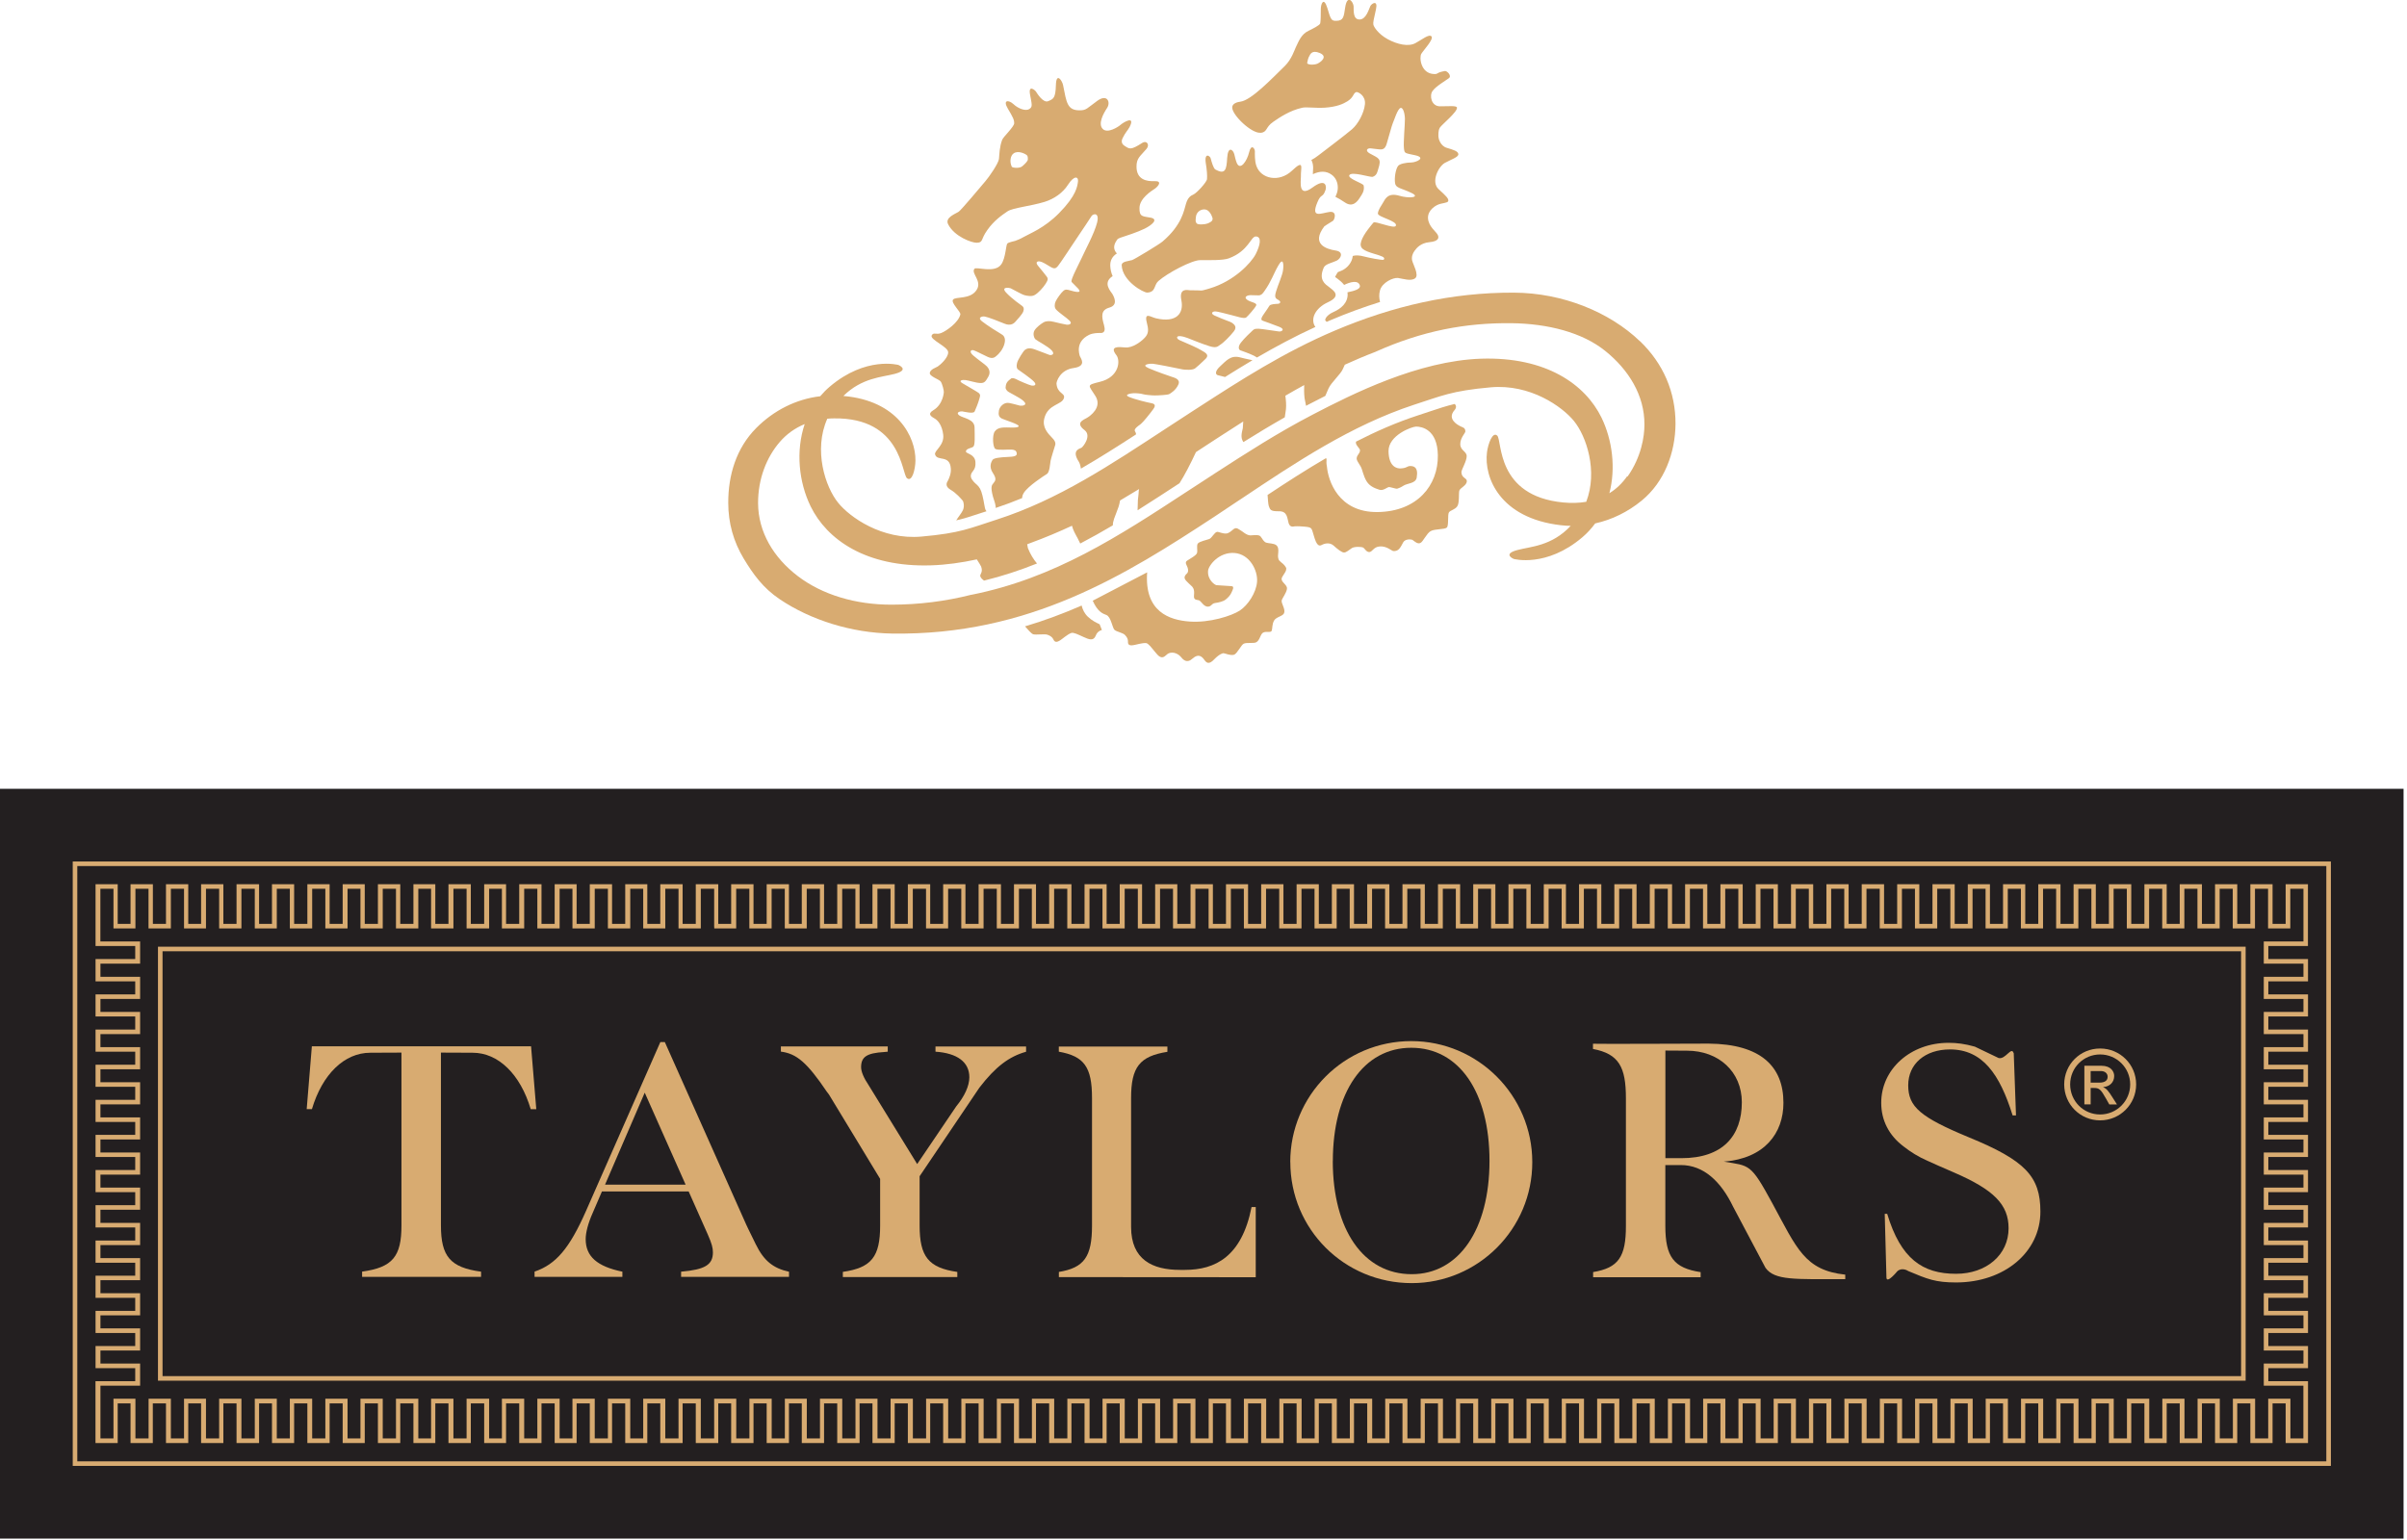
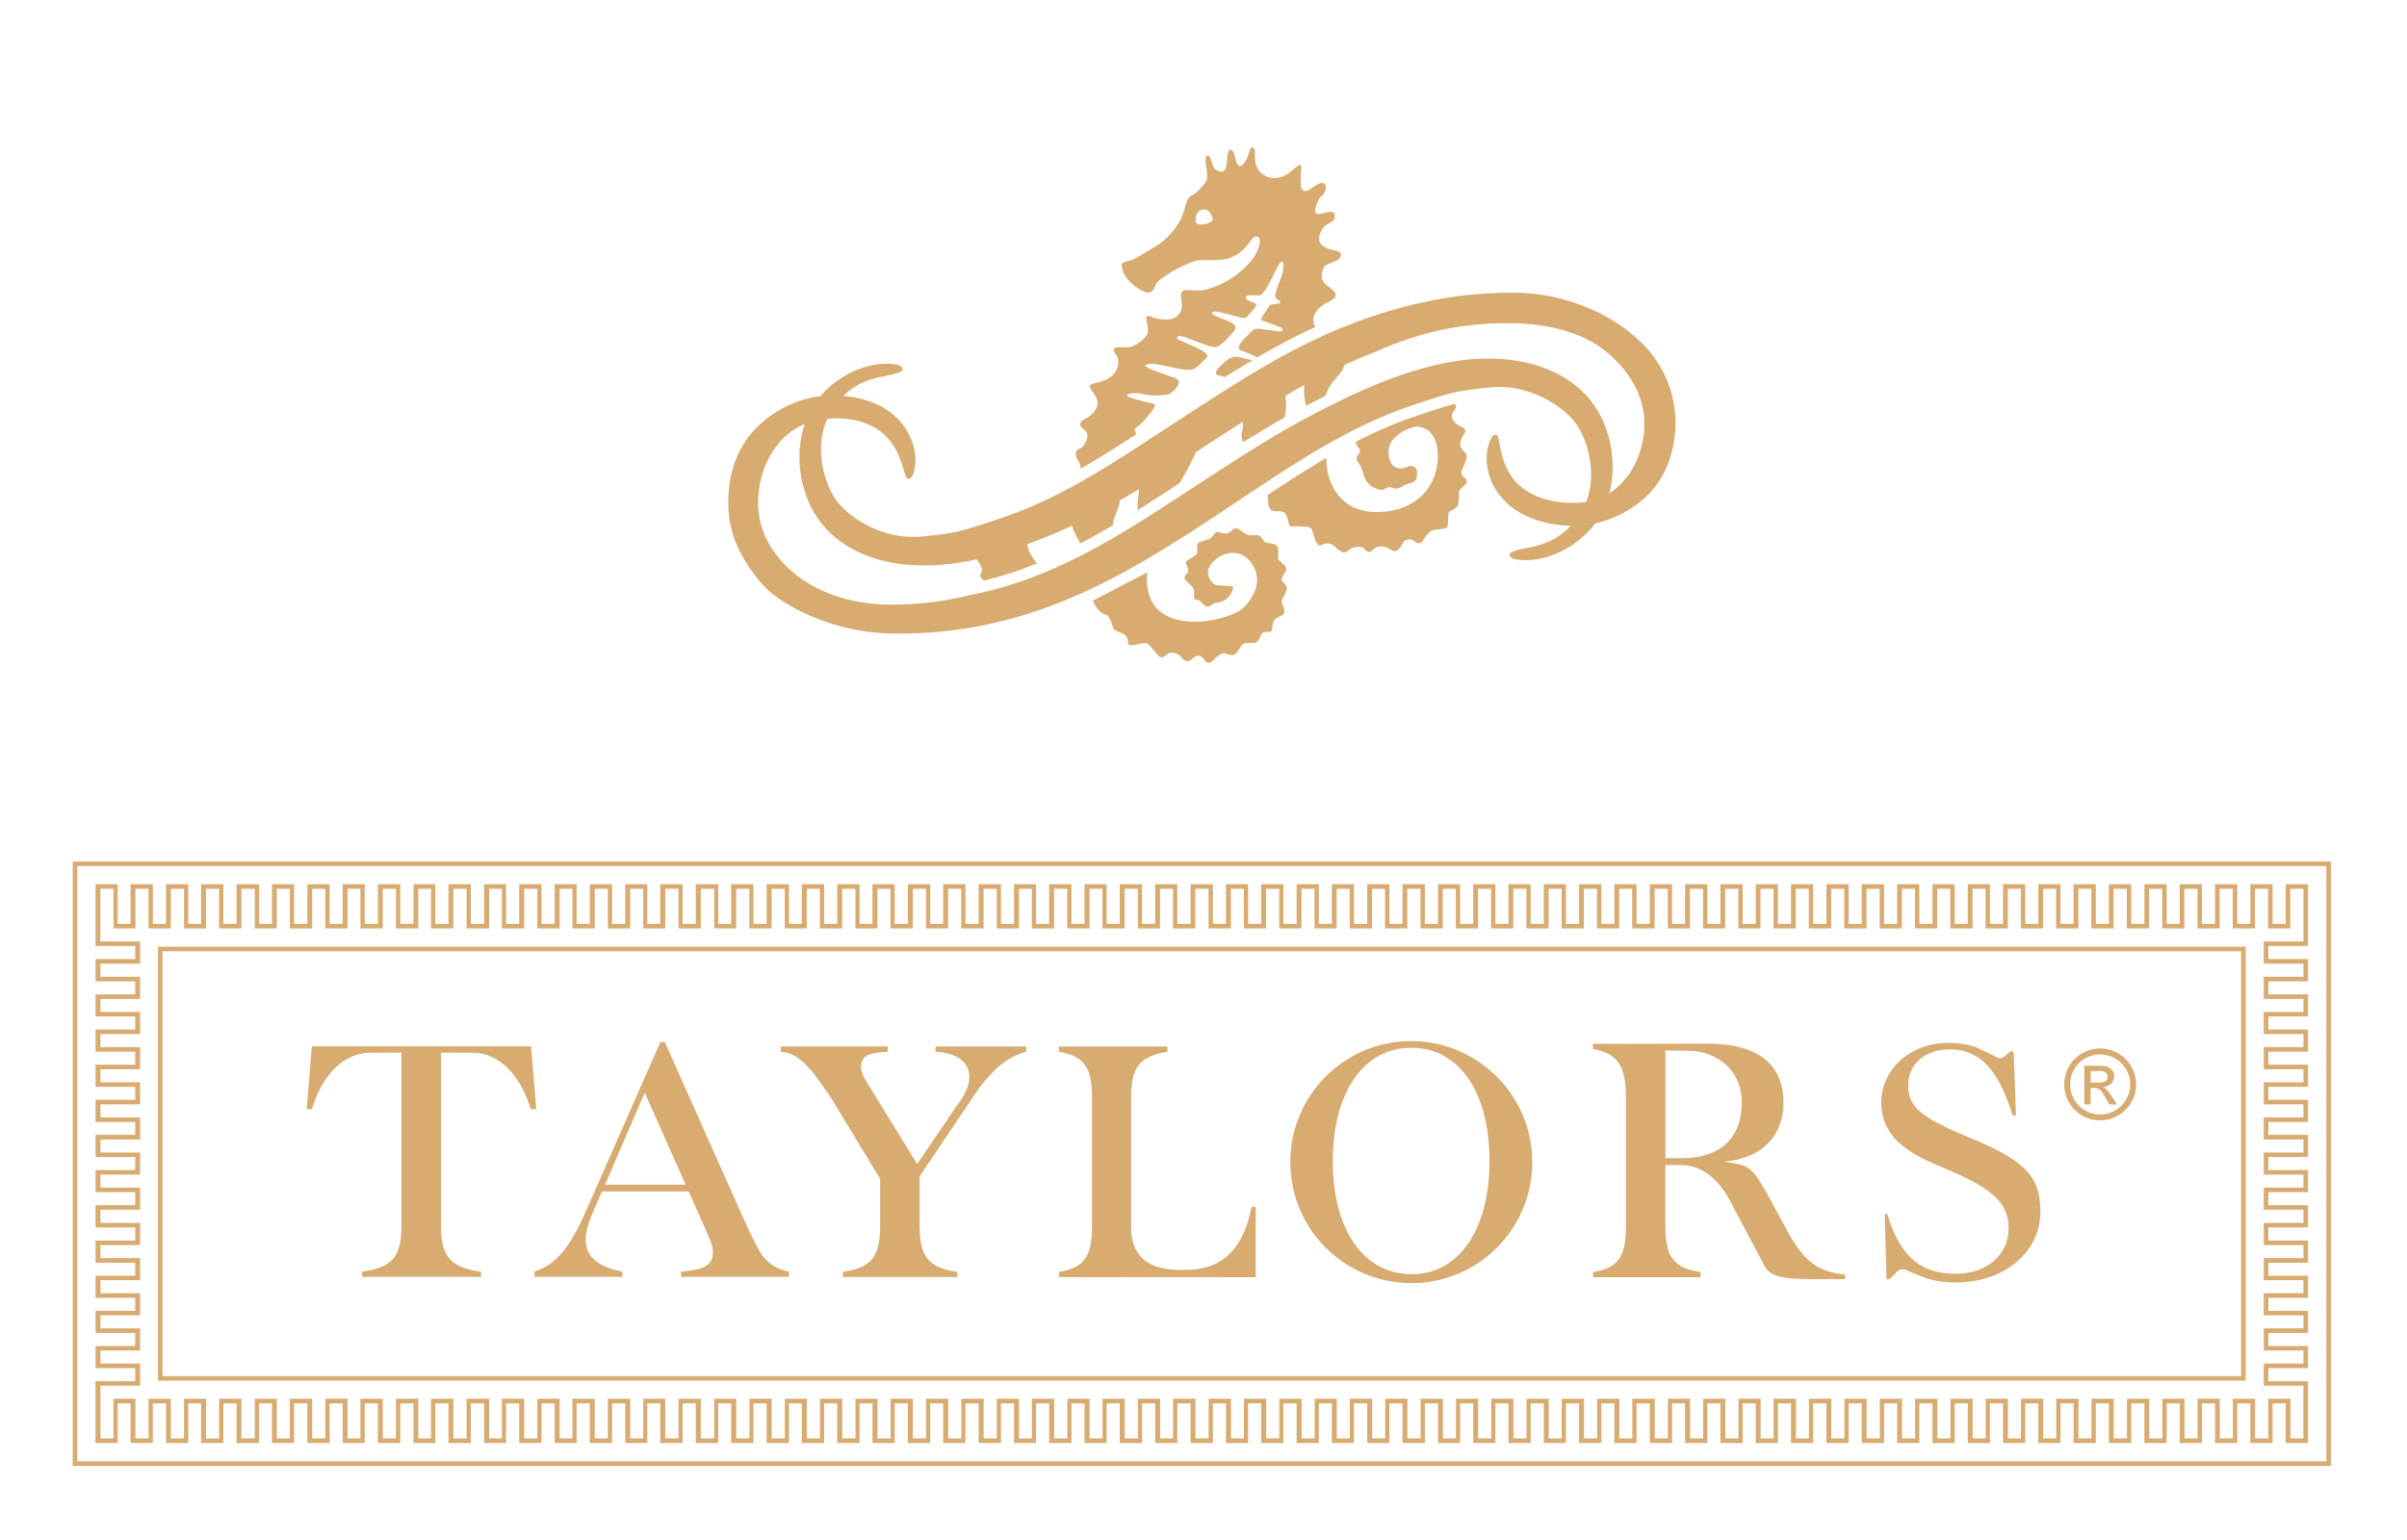
<svg xmlns="http://www.w3.org/2000/svg" width="364" height="233" viewBox="0 0 364 233" fill="none">
  <g clip-path="url(#clip0_94_1133)">
    <path d="M221.01 71.4C221.01 71.03 221.82 69.73 221.8 69C221.8 68.27 220.84 68.16 220.83 67.19C220.82 66.23 221.6 65.52 221.6 65.26C221.6 65 221.5 64.75 221.24 64.66C220.99 64.55 219.56 63.99 219.54 62.98C219.54 62.68 219.69 62.35 219.93 62.08C220.29 61.68 220.24 61.34 219.98 61.11C218.68 61.42 217.57 61.79 216.2 62.25C216.2 62.25 214.38 62.85 214.39 62.85C211.18 63.9 208.08 65.26 205.06 66.81C205.05 66.9 205.04 66.99 205.06 67.08C205.1 67.35 205.61 67.88 205.64 67.99C205.83 68.58 204.93 68.92 205.22 69.62C205.32 69.88 205.53 70.14 205.78 70.59C206.04 71.04 206.16 72 206.68 72.83C207.2 73.66 208.11 73.92 208.62 74.09C209.13 74.26 209.75 73.76 209.96 73.69C210.18 73.61 211.1 73.99 211.31 73.92C211.54 73.85 211.82 73.74 212.26 73.46C212.83 73.09 214.07 73.16 214.24 72.26C214.54 70.53 213.66 70.5 213.23 70.5C212.8 70.5 212.71 70.84 211.76 70.86C211.31 70.87 210.02 70.68 209.98 68.26C209.95 65.84 213.5 64.54 214.15 64.53C214.97 64.53 217.38 64.92 217.44 68.86C217.51 73.4 214.34 77.38 208.33 77.46C202.34 77.53 200.85 72.63 200.67 70.61C200.64 70.39 200.57 70.11 200.6 69.8C200.63 69.57 200.6 69.42 200.55 69.29C197.53 71.05 194.59 72.95 191.69 74.87C191.73 75.48 191.79 76.3 191.87 76.53C192.08 77.1 192.1 77.36 193.41 77.34C194.72 77.32 194.65 78.41 194.87 79.13C195.1 79.86 195.65 79.63 195.79 79.62C195.92 79.62 196.1 79.57 197.33 79.67C198.57 79.79 198.29 79.9 198.81 81.45C199.31 83 199.78 82.45 200.08 82.34C200.36 82.23 201.08 82.02 201.66 82.52C202.23 83.04 202.9 83.58 203.25 83.58C203.61 83.58 204.01 83.18 204.44 82.91C204.87 82.65 205.92 82.71 206.13 82.83C206.36 82.92 206.6 83.52 207.07 83.51C207.54 83.51 207.7 82.72 208.67 82.66C209.66 82.59 210.4 83.27 210.61 83.33C210.97 83.44 211.4 83.28 211.61 83.01C211.91 82.63 211.93 82.53 212.2 82.04C212.47 81.56 213.23 81.53 213.6 81.67C213.95 81.92 214.37 82.33 214.79 82.14C215.22 81.95 215.74 80.67 216.36 80.34C216.98 79.99 218.48 80.11 218.79 79.81C219.12 79.53 218.88 77.84 219.12 77.5C219.36 77.17 219.99 77.12 220.37 76.6C220.74 76.08 220.56 74.63 220.69 74.21C220.83 73.79 221.74 73.48 221.82 72.85C221.9 72.27 221.02 72.39 221 71.4H221.01Z" fill="#D8AB71" />
-     <path d="M190.66 20.1C191.7 19.96 191.34 19.26 192.53 18.44C193.46 17.8 195.03 16.71 196.96 16.29C197.57 16.16 198.88 16.37 200.34 16.29C202.2 16.16 203.13 15.71 203.77 15.32C204.79 14.67 204.57 14.12 205.12 13.92C205.43 13.91 206.56 14.48 206.41 15.8C206.27 17.12 205.37 18.78 204.44 19.57C203.52 20.36 200.2 22.88 199.4 23.49C198.99 23.81 198.66 24.02 198.31 24.2C198.52 24.59 198.58 25.02 198.58 25.4C198.58 25.61 198.57 25.81 198.55 25.98C198.55 25.98 198.55 26.17 198.54 26.35C199.61 25.84 200.56 25.85 201.34 26.4C202.02 26.87 202.31 27.63 202.31 28.36C202.31 28.7 202.25 29.02 202.14 29.31C202.08 29.48 202.02 29.63 201.95 29.77C202.38 29.99 202.87 30.27 203.38 30.62C204.56 31.43 205.28 30.51 205.7 29.81C205.89 29.51 206.4 28.91 206.22 28.06C206.14 27.71 203.74 27.03 204.06 26.49C204.42 25.89 207.26 26.86 207.58 26.75C208.24 26.54 208.31 25.93 208.42 25.58C208.97 23.92 208.5 23.97 207.14 23.21C206.44 22.82 206.7 22.4 207.26 22.44C207.82 22.48 208.69 22.66 208.99 22.59C209.42 22.5 209.59 22.13 209.71 21.72C210 20.78 210.48 18.95 210.62 18.65C210.78 18.35 211.37 16.33 211.85 16.32C212.33 16.32 212.51 17.75 212.45 18.23C212.48 18.6 212.21 21.6 212.31 22.41C212.42 23.21 212.32 23.13 214.03 23.49C215.73 23.87 214.16 24.57 213.42 24.58C212.65 24.58 211.65 24.78 211.42 25.11C211.17 25.44 210.89 26.38 210.94 27.45C210.98 28.53 211.74 28.35 213.48 29.2C214.88 29.88 213.04 30.04 211.65 29.62C209.88 29.09 209.49 30.08 209.12 30.71C208.87 31.13 208.42 31.74 208.37 32.29C208.32 32.84 211.46 33.43 211.08 34.17C210.82 34.66 207.96 33.38 207.7 33.67C207.45 33.98 206.22 35.36 205.86 36.47C205.49 37.59 206.22 37.91 207.86 38.41C208.92 38.73 209.55 38.91 209.26 39.28C209.14 39.43 206.88 38.96 206.32 38.81C205.53 38.59 204.96 38.6 204.57 38.72C204.48 39.69 203.76 40.52 202.97 40.9L202.31 41.17C202.15 41.42 202 41.67 201.9 41.9C201.95 41.94 202 41.97 202.04 42C202.04 42 202.19 42.11 202.21 42.12L202.31 42.2C202.55 42.38 202.94 42.68 203.27 43.1C204.12 42.68 205.41 42.29 205.65 43.2C205.78 43.73 204.83 44 203.77 44.22C203.79 44.33 203.8 44.44 203.8 44.56C203.8 44.65 203.8 44.74 203.78 44.84C203.6 46.31 202.1 47 201.61 47.22C200.86 47.56 200.46 48.04 200.41 48.35C200.41 48.37 200.41 48.39 200.41 48.41C200.41 48.46 200.43 48.49 200.48 48.54C200.52 48.58 200.57 48.63 200.63 48.69C200.8 48.61 200.98 48.54 201.15 48.46C203.69 47.38 206.2 46.46 208.7 45.68C208.56 45.15 208.51 44.53 208.7 43.88C209.05 42.74 210.64 41.97 211.41 42.05C212.18 42.16 213.35 42.58 214 42.1C214.65 41.63 213.67 39.95 213.55 39.4C213.44 38.86 213.62 38.34 213.92 37.94C214.2 37.54 214.84 36.76 216.13 36.64C217.7 36.5 217.64 35.87 217.37 35.44C217.12 35 216.03 34.24 215.95 33.02C215.88 31.79 217.13 30.98 217.89 30.82C218.65 30.65 219.06 30.62 219.02 30.3C219 29.99 218.74 29.69 217.55 28.61C216.37 27.52 217.51 25.2 218.5 24.64C219.51 24.09 220.55 23.78 220.54 23.33C220.52 22.86 219.77 22.66 218.78 22.36C217.79 22.06 217.53 20.92 217.53 20.69C217.53 20.44 217.46 19.77 217.75 19.3C218.05 18.83 220.45 16.9 220.33 16.27C220.26 15.94 219.03 16.09 217.74 16.08C216.45 16.06 216.13 14.46 216.64 13.76C217.15 13.04 218.59 12.22 219.09 11.84C219.61 11.48 218.82 10.69 218.51 10.74C217.07 11 217.6 11.22 216.88 11.2C214.83 11.14 214.61 8.66 214.94 8.14C215.25 7.61 216.84 5.95 216.48 5.51C216.12 5.08 214.99 6.03 214.04 6.53C212.97 7.1 211.3 6.71 209.86 5.93C208.4 5.14 207.7 3.99 207.68 3.68C207.64 3.36 207.74 2.93 208.08 1.42C208.41 -0.07 207.46 0.51 207.24 0.9C207.03 1.3 206.63 2.94 205.6 2.95C204.57 2.96 204.73 1.53 204.7 0.96C204.65 0.25 203.74 -0.91 203.43 1.1C203.21 2.55 203.19 3.12 202.1 3.15C201.3 3.18 201.24 2.91 200.72 1.19C200.17 -0.57 199.73 0.63 199.74 1.4C199.75 2.16 199.72 3.25 199.65 3.54C199.57 3.84 198.37 4.42 197.9 4.65C196.75 5.19 196.39 6.28 195.94 7.19C195.79 7.5 195.32 8.97 194.32 9.96C192.35 11.88 189.23 15.17 187.58 15.38C187.16 15.43 186.34 15.62 186.34 16.26C186.34 17.43 189.31 20.25 190.64 20.08L190.66 20.1ZM197.99 8.51C198.13 8.26 198.35 7.5 199.59 8.02C200.83 8.55 199.79 9.35 199.26 9.62C198.68 9.88 197.64 9.8 197.68 9.51C197.73 9.18 197.84 8.76 197.98 8.52L197.99 8.51Z" fill="#D8AB71" />
-     <path d="M166.51 94.99C166.51 94.99 166.37 94.63 166.29 94.43C166.24 94.41 166.18 94.38 166.18 94.38C165.77 94.18 165.14 93.89 164.52 93.3C163.98 92.79 163.71 92.18 163.57 91.6C160.85 92.79 158.01 93.86 155.01 94.75C155.46 95.26 155.96 95.85 156.25 95.95C156.69 96.07 157.94 95.86 158.41 96.02C159.44 96.38 159.2 96.93 159.61 97.07C160.01 97.23 160.76 96.52 161.08 96.3C161.4 96.07 161.68 95.87 162.01 95.75C162.35 95.63 163.07 96 163.86 96.36C164.66 96.71 165.36 97.06 165.74 96.08C165.91 95.64 166.25 95.4 166.63 95.3C166.59 95.2 166.56 95.1 166.51 94.99Z" fill="#D8AB71" />
-     <path d="M142.27 57.73C142.5 58.07 142.76 59.1 142.73 59.33C142.73 59.33 142.64 61.16 141.14 62.06C140.17 62.64 140.86 63.03 141.34 63.31C141.82 63.58 142.47 64.3 142.64 65.78C142.82 67.4 141.24 68.17 141.41 68.75C141.72 69.85 143.64 68.71 143.79 70.88C143.85 71.69 143.51 72.39 143.34 72.73C143.23 72.91 142.81 73.52 143.71 74.06C144.63 74.59 145.33 75.44 145.6 75.75C145.69 75.85 145.89 76.57 145.62 77.17C145.42 77.61 144.93 78.18 144.6 78.72C145.91 78.42 146.98 78.06 148.31 77.62L149.18 77.34C149.08 77.22 148.99 77.06 148.95 76.86C148.85 76.41 148.82 76.11 148.74 75.72C148.51 74.55 148.32 74 147.99 73.6C147.67 73.21 147.36 73.09 147 72.55C146.64 72.03 146.86 71.59 147.16 71.23C147.46 70.87 147.55 70.46 147.51 69.89C147.43 68.69 146.11 68.63 146.08 68.33C146.02 67.85 146.92 67.8 147.19 67.57C147.47 67.34 147.4 65.97 147.38 64.67C147.37 63.37 145.64 63.27 145.05 62.83C144.46 62.36 145.26 62.2 145.5 62.23C145.92 62.3 147.17 62.62 147.38 62.26C147.49 62.07 147.97 60.85 148.08 60.41C148.19 59.97 148.35 59.76 148 59.44C147.82 59.29 146.31 58.42 145.56 57.98C144.88 57.59 145.48 57.43 145.99 57.49C146.51 57.55 147.62 57.93 148.25 57.94C148.88 57.96 149.04 57.71 149.45 57C149.86 56.29 149.53 55.75 149.27 55.45C148.97 55.12 147.92 54.43 147.15 53.75C146.48 53.16 146.87 52.86 147.25 52.99C147.64 53.12 148.48 53.58 149.35 53.98C150.21 54.39 150.53 53.95 150.74 53.79C150.94 53.64 151.75 52.85 151.94 51.83C152.1 51 151.69 50.69 151.42 50.54C150.9 50.24 149.3 49.24 148.47 48.58C147.79 48.04 148.5 47.8 148.95 47.89C149.38 47.96 151.12 48.62 151.93 48.97C152.76 49.31 153.28 48.99 153.55 48.67C153.82 48.36 154.62 47.53 154.76 47.08C154.9 46.64 154.78 46.45 154.59 46.29C154.39 46.14 153 45.18 152.15 44.26C151.3 43.34 152.63 43.52 152.84 43.61C153.05 43.69 154.45 44.52 154.93 44.65C155.39 44.77 156.05 44.9 156.52 44.6C157.01 44.31 157.77 43.5 158.13 42.92C158.49 42.34 158.54 42.16 158.26 41.8C157.98 41.43 157.53 40.87 157.02 40.26C156.49 39.65 156.89 39.48 157.26 39.55C157.64 39.61 158.26 40 158.9 40.39C159.54 40.78 159.74 40.51 159.99 40.24C160.25 39.97 162.23 36.92 163.11 35.63C163.89 34.47 164.56 33.48 165.07 32.68C165.31 32.31 166.32 32.08 165.9 33.71C165.48 35.33 164.15 37.75 163.54 39.1C163.26 39.71 162.35 41.47 162.15 42.07C161.94 42.67 162.06 42.63 162.13 42.73C162.21 42.84 162.55 43.12 163 43.61C163.83 44.5 162.4 44.09 161.88 43.94C161.38 43.79 161.11 43.73 160.8 44.01C160.48 44.28 159.88 45.1 159.65 45.57C159.43 46.04 159.46 46.54 159.69 46.8C160.15 47.32 161.24 48.01 161.73 48.49C162.26 49 161.64 49.17 161.28 49.11C160.91 49.05 159.93 48.83 159.35 48.68C158.76 48.53 158.21 48.54 157.82 48.76C157.42 48.99 156.77 49.47 156.45 49.97C156.14 50.49 156.38 51.15 156.6 51.34C156.8 51.54 158.48 52.38 159.06 53.02C159.62 53.65 158.93 53.77 158.7 53.69C158.45 53.61 157.22 53.11 156.42 52.83C155.63 52.56 155.24 52.74 154.98 52.94C154.73 53.15 153.9 54.46 153.81 54.9C153.7 55.34 153.72 55.72 153.95 55.89C154.18 56.06 155.9 57.23 156.36 57.73C156.9 58.3 156.3 58.39 155.98 58.32C155.65 58.26 153.97 57.54 153.69 57.37C153.41 57.23 153.04 57.12 152.88 57.28C152.72 57.44 152.26 57.66 152.12 58.24C151.99 58.82 152.15 58.92 152.33 59.14C152.5 59.36 154.1 60.05 154.76 60.64C155.53 61.33 154.54 61.42 154.23 61.36C153.93 61.3 153.39 61.11 152.6 60.96C151.8 60.81 151.14 61.55 151.06 62.13C150.97 62.7 151.02 63.1 151.55 63.34C152.09 63.58 154.1 64.18 154.05 64.47C154.01 64.76 152.79 64.66 152.2 64.66C151.6 64.66 150.85 64.68 150.44 65.26C150.02 65.84 150.14 67.67 150.52 67.91C150.9 68.15 152.61 67.97 153 68.01C153.4 68.05 153.7 68.13 153.76 68.58C153.81 69.02 153.3 69.09 152.3 69.13C151.3 69.17 150.27 69.28 150.09 69.58C149.91 69.87 149.52 70.6 150.14 71.53C150.75 72.45 150.53 72.72 150.25 73.07C150.04 73.35 149.81 73.47 150.04 74.63C150.18 75.37 150.5 75.98 150.57 76.6C150.57 76.69 150.57 76.77 150.57 76.84C151.93 76.39 153.26 75.89 154.57 75.35C154.58 75.08 154.66 74.82 154.83 74.55C155.48 73.52 157.88 71.97 158.32 71.7C158.74 71.44 158.8 70.11 158.87 69.73C158.94 69.35 159.4 67.87 159.5 67.56C159.61 67.25 159.77 66.88 159.1 66.22C158.44 65.54 157.6 64.64 157.92 63.32C158.47 61.04 160.69 61.3 160.91 60.14C161.04 59.44 159.89 59.53 159.77 58.04C159.75 57.73 160.29 55.95 162.37 55.67C164.46 55.37 163.37 54.12 163.3 53.87C163.23 53.61 162.55 51.73 164.68 50.66C165.29 50.36 166.04 50.38 166.23 50.37C166.44 50.36 167.34 50.56 166.96 49.2C166.57 47.85 166.45 46.9 167.77 46.53C169.09 46.15 168.52 44.99 168.22 44.47C167.98 44.07 166.72 42.81 168.2 41.81C168.22 41.8 168.24 41.79 168.26 41.78C168.04 41.27 167.92 40.74 167.9 40.21C167.9 40.17 167.9 40.14 167.9 40.1C167.9 39.52 168.11 38.84 168.9 38.34C168.45 37.86 168.28 37.23 168.85 36.4C168.93 36.28 168.94 36.13 169.43 35.96C170.22 35.7 172.04 35.12 173.1 34.59C174.15 34.07 175.25 33.18 174.03 32.93C172.85 32.7 172.27 32.86 172.32 31.43C172.36 30 174.11 28.89 174.65 28.54C175.17 28.17 175.82 27.35 174.58 27.4C173.37 27.46 171.88 27.15 171.87 25.23C171.85 23.9 172.46 23.62 173.39 22.51C173.89 21.92 173.45 21.16 172.7 21.64C171.01 22.72 170.82 22.56 170.08 22.07C169.98 22 169.39 21.67 169.76 20.91C170.2 20.01 170.55 19.72 170.82 19.22C171.77 17.34 169.78 18.58 169.46 18.88C169.14 19.18 167.47 20.26 166.75 19.49C166.02 18.72 166.86 17.17 167.42 16.33C167.98 15.49 167.47 14.14 165.93 15.26C164.38 16.38 164.31 16.68 163.31 16.69C161.38 16.71 161.29 15.53 160.76 12.86C160.62 12.19 159.74 10.87 159.68 12.86C159.62 14.86 159.31 14.96 158.52 15.3C157.74 15.64 156.8 14.06 156.66 13.85C156.53 13.64 155.48 12.75 155.77 14.31C156.06 15.87 156.18 16.16 155.65 16.5C155.12 16.83 154.03 16.47 153.27 15.76C152.52 15.07 151.61 15.09 152.41 16.43C153.21 17.77 153.37 18.12 153.37 18.64C153.38 19.16 151.73 20.69 151.56 21.14C151.14 22.23 151.14 23.33 151.07 24.04C150.99 24.72 149.6 26.74 149 27.43C148.41 28.13 145.42 31.7 145 32.01C144.56 32.33 142.86 32.88 143.38 33.92C144.34 35.82 146.99 36.73 147.68 36.72C148.74 36.7 148.25 36.28 149.3 34.81C150.34 33.33 151.56 32.52 152.36 31.97C153.17 31.43 155.83 31.19 157.96 30.54C159.42 30.09 160.73 29.17 161.52 27.93C162.49 26.43 163.11 26.76 163.02 27.44C162.93 28.13 162.82 29.55 160.15 32.25C157.9 34.53 155.74 35.31 154.77 35.87C154.32 36.14 153.73 36.37 153.51 36.44C153.29 36.52 152.6 36.62 152.34 36.83C152.11 37.06 152.09 39.05 151.41 40C150.41 41.4 147.63 40.28 147.35 40.67C146.82 41.4 148.62 42.53 147.65 43.92C146.68 45.33 144.53 44.83 144.13 45.32C143.74 45.8 145.34 47.18 145.23 47.57C144.95 48.78 143.14 50.05 142.35 50.37C141.57 50.69 141.19 50.2 140.9 50.73C140.56 51.39 143.44 52.45 143.39 53.32C143.36 54.2 142.1 55.26 141.81 55.44C141.51 55.63 140.72 55.85 140.61 56.39C140.51 56.94 142.06 57.38 142.27 57.73ZM155.44 24.15C155.43 24.3 155.13 24.7 154.64 25.11C154.25 25.52 153.14 25.4 153.01 25.23C152.95 25.11 152.92 24.98 152.88 24.87C152.74 24.41 152.78 23.55 153.29 23.2C153.99 22.71 155.09 23.28 155.31 23.5C155.43 23.61 155.45 23.93 155.43 24.15H155.44Z" fill="#D8AB71" />
    <path d="M194.53 86.04C194.48 85.73 194.12 85.34 193.79 85.1C193.5 84.81 193.35 84.82 193.28 84.31C193.19 83.72 193.68 82.59 192.65 82.3C192.13 82.15 191.56 82.19 191.31 82C190.82 81.62 190.78 81.11 190.39 81C189.98 80.88 189.32 81 189.07 80.99C188.44 80.95 187.92 80.38 187.57 80.2C187.21 80.01 186.95 79.67 186.44 80.13C186.27 80.28 185.84 80.66 185.49 80.7C184.92 80.77 184.32 80.43 184.06 80.46C183.65 80.51 183.3 81.35 182.89 81.53C182.48 81.69 181.33 81.91 181.12 82.25C180.93 82.58 181.12 83.24 181.03 83.62C180.96 84.01 179.91 84.54 179.51 84.82C179.11 85.09 179.49 85.52 179.6 85.87C179.71 86.21 179.72 86.56 179.49 86.76C179.25 86.96 179.04 87.27 179.19 87.58C179.32 87.9 180.07 88.5 180.29 88.74C180.82 89.34 180.44 90.15 180.6 90.49C180.77 90.84 181.18 90.69 181.44 90.88C181.7 91.07 182.09 91.78 182.66 91.77C183.23 91.75 183.19 91.3 183.76 91.22C184.32 91.14 185 90.99 185.37 90.68C185.75 90.37 186.05 90.04 186.21 89.68C186.38 89.31 186.72 88.72 186.26 88.67C185.8 88.63 184.21 88.53 183.97 88.52C183.72 88.5 182.58 87.72 182.69 86.35C182.76 85.52 184.35 83.48 186.68 83.65C189.01 83.83 190.22 86.31 190.1 87.99C189.98 89.66 188.71 91.56 187.49 92.36C186.27 93.16 182.9 94.25 179.88 94.02C176.88 93.8 173.04 92.57 173.48 86.58L165.25 90.87C165.98 92.54 166.77 92.83 167.31 93.03C168.01 93.29 168.21 94.97 168.54 95.28C168.87 95.58 169.79 95.71 170.12 96.05C170.85 96.8 170.41 97.19 170.69 97.49C170.96 97.8 171.91 97.47 172.28 97.4C172.64 97.33 172.98 97.26 173.31 97.28C173.65 97.31 174.11 97.94 174.64 98.58C175.18 99.23 175.63 99.83 176.37 99.09C177.1 98.37 178.13 98.85 178.53 99.32C178.92 99.8 179.47 100.42 180.36 99.61C181.27 98.79 181.81 99.37 182.12 99.81C182.43 100.24 182.8 100.62 183.62 99.74C184.45 98.89 184.91 98.82 185.02 98.81C185.13 98.79 186.15 99.23 186.65 99.03C187.13 98.82 187.7 97.54 188.09 97.37C188.59 97.15 189.57 97.37 189.97 97.16C190.46 96.9 190.56 96.19 190.85 95.84C191.3 95.32 192.17 95.84 192.32 95.39C192.44 95.07 192.35 94.46 192.67 93.88C192.99 93.3 194.01 93.23 194.19 92.74C194.43 92.09 193.68 91.26 193.84 90.76C193.94 90.47 194.5 89.74 194.62 89.11C194.72 88.5 193.88 88.18 193.81 87.63C193.76 87.21 194.57 86.54 194.51 86.02L194.53 86.04Z" fill="#D8AB71" />
    <path d="M187.52 54.06C187.89 54.16 188.76 54.36 189.41 54.49C188 55.33 186.62 56.17 185.26 57.03C184.77 56.89 184.29 56.8 184.14 56.75C183.81 56.64 183.69 56.17 184.53 55.4C185.41 54.6 186.09 53.69 187.53 54.06H187.52ZM171.17 39.36C171.6 39.21 175.31 36.96 175.79 36.55C178.77 34.01 179.05 31.79 179.35 30.83C179.64 29.86 180.04 29.62 180.5 29.41C180.97 29.2 182.48 27.58 182.53 27.09C182.58 26.6 182.51 25.64 182.35 24.71C182.08 22.97 183.03 23.58 183.1 24C183.2 24.42 183.51 25.48 183.78 25.63C185.32 26.49 185.48 25.63 185.58 23.9C185.7 22.02 186.49 22.62 186.67 23.37C186.72 23.6 186.88 24.31 187.04 24.67C187.57 25.86 188.59 24.34 188.9 23.03C189.21 21.73 189.76 22.43 189.77 22.87C189.77 23.31 189.73 24.32 189.99 25.07C190.66 27.06 193.43 27.66 195.38 25.82C197.32 23.98 196.68 25.44 196.73 26.73C196.74 27.41 196.28 29.98 198.46 28.38C200.59 26.81 200.62 28.3 200.45 28.75C200 30.03 199.8 29.19 199.22 30.61C198.19 33.1 199.76 32.24 201.07 32.06C202.26 31.91 201.82 33.26 201.57 33.41C200.87 33.83 200.28 34.23 200.28 34.23C198.22 36.93 200.56 37.68 201.99 37.9C203.26 38.09 202.79 39.11 202.14 39.43C201.45 39.76 200.43 39.93 200.19 40.47C199.35 42.37 200.42 42.99 201.04 43.46C201.63 43.93 202.95 44.75 200.8 45.73C198.86 46.63 198.1 48.3 198.92 49.46C195.82 50.88 192.9 52.45 190.09 54.08C189.96 53.99 189.81 53.9 189.65 53.82C188.78 53.39 187.78 53.09 187.56 52.99C187.34 52.9 187.16 52.48 187.65 51.84C188.13 51.2 189.25 50.15 189.47 49.95C189.69 49.75 189.96 49.65 190.95 49.79C192.06 49.94 193.12 50.1 193.4 50.14C193.84 50.2 194.39 49.81 193.48 49.45C192.41 49.03 191.21 48.61 190.99 48.53C190.78 48.45 190.54 48.34 191.09 47.56C191.65 46.79 191.8 46.49 191.97 46.25C192.14 46 192.86 45.98 193.24 45.96C193.61 45.93 193.78 45.65 193.36 45.4C192.92 45.14 192.68 45.04 192.97 44.1C193.24 43.15 193.95 41.63 194.03 40.85C194.14 40.07 194.09 38.81 193.33 40.14C192.56 41.47 192.29 42.51 191.21 44.04C190.92 44.46 190.71 44.68 190.32 44.68L189.11 44.65C188.69 44.65 187.97 44.9 188.63 45.37C189.12 45.73 190.16 45.79 189.96 46.22C189.76 46.65 188.65 47.88 188.45 48.03C188.14 48.27 186.88 47.82 186.2 47.66C185.49 47.49 184.14 47.1 183.73 47.11C183.32 47.12 183.03 47.44 183.69 47.74C185.2 48.42 186.08 48.66 186.29 48.82C186.5 48.98 187.18 49.37 186.6 50.11C186.01 50.87 184.95 51.91 184.57 52.12C184.2 52.34 184.05 52.73 182.91 52.37C181.75 52.01 180.29 51.4 179.56 51.12C177.77 50.45 177.74 51.18 178.39 51.46C179.76 52.04 181.17 52.67 181.64 52.97C182.11 53.27 183.01 53.61 182.3 54.3C181.59 54.99 181.03 55.5 180.71 55.74C180.39 55.97 179.34 56.02 178.49 55.81C177.65 55.62 174.73 55.06 174.36 55.03C174 54.98 172.38 55.12 173.71 55.7C175.03 56.27 176.73 56.84 177.17 56.99C177.6 57.14 178.57 57.35 178.19 58.19C177.81 59.03 177.09 59.45 176.83 59.61C176.59 59.75 175.15 59.82 174.64 59.82C174.15 59.82 173.12 59.72 172.85 59.63C172.57 59.53 171.75 59.46 171.41 59.48C171.07 59.5 169.89 59.68 170.73 60.04C171.58 60.41 173.58 60.9 174.08 60.98C174.46 61.05 174.93 61.2 174.39 61.91C173.87 62.62 172.89 63.84 172.53 64.13C172.16 64.41 171.49 64.85 171.61 65.18C171.7 65.39 171.82 65.5 171.79 65.72C169 67.53 166.25 69.28 163.46 70.89C163.4 70.46 163.3 70.1 163.14 69.84C162.01 68.1 163.26 67.89 163.55 67.73C163.81 67.57 165.1 65.93 164.03 65.08C162.54 63.95 163.86 63.51 164.36 63.22C164.86 62.93 166.71 61.63 165.67 59.93C164.63 58.23 164.18 58.29 166.33 57.76C169.27 57.05 169.46 54.53 168.82 53.72C167.75 52.35 169.1 52.46 170.19 52.56C171.26 52.65 172.49 51.72 172.98 51.23C173.49 50.73 173.8 50.24 173.49 49.08C172.93 47.05 173.94 47.95 174.81 48.15C177.91 48.88 179.06 47.41 178.65 45.41C178.26 43.44 179.7 43.92 179.97 43.91C182.17 43.88 181.19 44.14 182.97 43.62C186.61 42.53 189.19 39.8 189.89 38.45C190.58 37.09 190.84 35.81 189.93 35.77C189.13 35.74 188.87 37.95 185.83 39.08C184.95 39.41 182.88 39.35 181.51 39.35C180.22 39.35 176.55 41.3 175.17 42.52C174.48 43.13 174.8 44.2 173.49 44.26C172.92 44.28 169.74 42.53 169.63 40.14C169.6 39.52 170.69 39.51 171.12 39.36H171.17ZM180.96 33.78C181.14 34.06 182.36 33.93 182.6 33.81C182.92 33.67 183.49 33.48 183.36 32.96C183.23 32.54 182.87 31.75 182.22 31.68C181.57 31.62 180.93 32.08 180.85 32.81C180.77 33.55 180.81 33.55 180.96 33.78Z" fill="#D8AB71" />
    <path d="M247.99 51.61C243.42 47.22 236.32 44.3 228.94 44.27C219.52 44.23 210.63 46.29 201.86 50.01C194.16 53.28 187.55 57.54 181.17 61.67L180.41 62.16L176.48 64.72C168 70.27 160.07 75.6 150.73 78.6C146.67 79.9 145.32 80.64 139.34 81.17C133.35 81.7 128.52 78.23 126.77 76.08C124.79 73.66 122.99 68.07 125.11 63.34C125.44 63.31 125.78 63.29 126.13 63.29C136.39 63.16 136.33 71.7 137.17 72.35C137.95 72.95 138.42 70.96 138.44 69.69C138.49 66.08 135.73 60.59 127.54 59.9C130.36 57.12 133.38 57.07 135.33 56.55C137.62 55.94 135.87 55.21 135.87 55.21C135.87 55.21 130.94 53.84 125.47 58.5C124.94 58.95 124.47 59.43 124.04 59.94C120.38 60.37 117 62.09 114.36 64.75C111.33 67.8 110.12 71.89 110.13 76.07C110.13 79.11 110.93 81.95 112.47 84.5C113.88 86.83 115.37 88.94 117.92 90.65C122.58 93.79 128.76 95.74 134.87 95.84C155.63 96.17 170.28 86.93 183.65 78.16C183.82 78.05 184.42 77.65 187.25 75.76L187.74 75.44C195.94 69.96 204.33 64.35 213.83 61.23C217.89 59.93 219.45 59.12 225.44 58.59C231.43 58.06 236.25 61.52 238.01 63.67C239.92 66.01 241.66 71.28 239.88 75.91C238.81 76.09 237.64 76.13 236.41 76.01C226.2 75.04 227.19 66.63 226.42 65.9C225.71 65.23 225.03 67.16 224.87 68.42C224.39 72.21 226.81 78.39 236.03 79.45C236.53 79.51 237.04 79.54 237.53 79.55C234.63 82.64 231.47 82.66 229.45 83.21C227.16 83.82 228.91 84.55 228.91 84.55C228.91 84.55 233.84 85.92 239.31 81.26C240.05 80.63 240.68 79.93 241.23 79.18C243.77 78.62 246.17 77.44 248.25 75.74C251.72 72.91 253.35 68.44 253.38 64.12C253.4 59.33 251.54 55 247.99 51.59V51.61ZM246.07 72.04C245.32 73.11 244.42 73.97 243.38 74.61C244.37 70.8 243.83 66.57 242.19 63.18C239.75 58.18 233.85 53.94 223.97 54.26C214.49 54.58 204.54 59.58 198.53 62.71C193.24 65.46 188.47 68.54 183.86 71.52L183.05 72.05L179.5 74.36C169.2 81.1 159.47 87.47 146.93 89.97H146.91H146.89C142.91 90.97 138.98 91.46 134.87 91.47C129.36 91.49 124.32 89.95 120.65 87.15C116.96 84.34 114.66 80.46 114.64 76.12C114.63 72.4 115.94 69.16 117.92 66.86C118.96 65.65 120.24 64.75 121.69 64.15C120.32 68.22 120.79 72.91 122.59 76.6C125.03 81.59 130.93 85.84 140.81 85.52C143.08 85.45 145.41 85.12 147.72 84.62C148.04 85.12 148.32 85.56 148.38 85.72C148.72 86.69 148.06 86.84 148.28 87.27C148.41 87.51 148.61 87.69 148.81 87.83C151.6 87.15 154.25 86.27 156.82 85.24C156.3 84.62 155.82 83.86 155.44 82.9L155.34 82.33C155.53 82.26 155.72 82.18 155.92 82.11C158.1 81.31 160.15 80.44 162.11 79.53C162.26 80.15 162.66 80.87 162.74 81.01C162.74 81.01 162.82 81.14 162.95 81.39C163.05 81.59 163.19 81.87 163.36 82.22C165.02 81.35 166.67 80.43 168.29 79.47C168.29 79.17 168.35 78.84 168.48 78.47C168.79 77.61 169.03 77.05 169.16 76.65C169.26 76.36 169.32 76.04 169.38 75.71C170.35 75.14 171.3 74.57 172.26 73.98C172.14 74.57 172.28 73.96 172.08 75.63L172.03 77.19C174.14 75.86 176.24 74.49 178.37 73.1C179.1 71.97 180.07 70.1 180.86 68.39L183.86 66.43L184.68 65.9C185.79 65.19 186.9 64.47 188.01 63.76C187.98 64.22 187.96 64.53 187.96 64.53C187.96 64.67 187.95 64.79 187.93 64.84C187.79 65.49 187.57 66.17 188.02 66.86C188.02 66.86 188.04 66.86 188.06 66.86C190.07 65.6 192.14 64.35 194.29 63.13C194.37 62.6 194.43 62.2 194.47 61.89C194.53 61.26 194.47 60.55 194.38 59.86C195.32 59.31 196.26 58.78 197.23 58.25C197.2 58.79 197.2 59.45 197.28 60.21L197.51 61.39C197.58 61.35 197.65 61.31 197.73 61.27C198.51 60.87 199.41 60.4 200.42 59.89C200.55 59.57 200.72 59.21 200.9 58.78C201.3 57.85 202.77 56.6 203.09 55.79C203.19 55.58 203.28 55.37 203.37 55.17C204.87 54.49 206.41 53.83 208.01 53.22H208.03L208.05 53.2C215.09 50.05 221.63 48.81 228.6 48.89C234.07 48.96 239.28 50.28 242.76 53.09C246.29 55.93 248.71 59.81 248.68 64.24C248.68 66.03 248.22 69.11 246.13 72.09L246.07 72.04Z" fill="#D8AB71" />
-     <path d="M363.48 119.32H0V232.75H363.48V119.32Z" fill="#231F20" />
    <path d="M349.02 218.29H345.65V212.29H343.67V218.29H340.31V212.29H338.33V218.29H334.97V212.29H332.99V218.29H329.63V212.29H327.66V218.29H324.29V212.29H322.3V218.29H318.92V212.29H316.94V218.29H313.58V212.29H311.6V218.29H308.24V212.29H306.27V218.29H302.91V212.29H300.93V218.29H297.58V212.29H295.6V218.29H292.24V212.29H290.25V218.29H286.9V212.29H284.92V218.29H281.54V212.29H279.56V218.29H276.2V212.29H274.2V218.29H270.85V212.29H268.86V218.29H265.51V212.29H263.54V218.29H260.17V212.29H258.19V218.29H254.83V212.29H252.86V218.29H249.49V212.29H247.49V218.29H244.13V212.29H242.16V218.29H238.79V212.29H236.81V218.29H233.46V212.29H231.48V218.29H228.12V212.29H226.14V218.29H222.79V212.29H220.81V218.29H217.46V212.29H215.47V218.29H212.09V212.29H210.11V218.29H206.76V212.29H204.76V218.29H201.41V212.29H199.44V218.29H196.08V212.29H194.09V218.29H190.72V212.29H188.74V218.29H185.4V212.29H183.42V218.29H180.04V212.29H178.04V218.29H174.69V212.29H172.71V218.29H169.33V212.29H167.35V218.29H164.01V212.29H162.03V218.29H158.66V212.29H156.67V218.29H153.34V212.29H151.37V218.29H147.99V212.29H146V218.29H142.63V212.29H140.67V218.29H137.29V212.29H135.3V218.29H131.94V212.29H129.99V218.29H126.61V212.29H124.62V218.29H121.25V212.29H119.31V218.29H115.94V212.29H113.95V218.29H110.57V212.29H108.62V218.29H105.22V212.29H103.23V218.29H99.85V212.29H97.89V218.29H94.55V212.29H92.56V218.29H89.19V212.29H87.2V218.29H83.88V212.29H81.89V218.29H78.52V212.29H76.53V218.29H73.22V212.29H71.2V218.29H67.82V212.29H65.83V218.29H62.52V212.29H60.53V218.29H57.15V212.29H55.16V218.29H51.82V212.29H49.85V218.29H46.48V212.29H44.48V218.29H41.13V212.29H39.18V218.29H35.77V212.29H33.78V218.29H30.41V212.29H28.47V218.29H25.1V212.29H23.11V218.29H19.74V212.29H17.8V218.29H14.44V208.94H20.45V206.97H14.45V203.62H20.45V201.65H14.45V198.3H20.45V196.33H14.45V192.98H20.45V191.02H14.45V187.66H20.45V185.68H14.45V182.31H20.45V180.34H14.45V176.99H20.45V175.02H14.45V171.67H20.45V169.72H14.45V166.37H20.45V164.4H14.45V161.06H20.45V159.09H14.45V155.74H20.45V153.76H14.45V150.42H20.45V148.45H14.45V145.08H20.45V143.11H14.45V133.76H17.8V139.76H19.74V133.76H23.12V139.76H25.1V133.76H28.47V139.76H30.41V133.76H33.78V139.76H35.77V133.76H39.18V139.76H41.13V133.76H44.48V139.76H46.48V133.76H49.85V139.76H51.82V133.76H55.16V139.76H57.15V133.76H60.53V139.76H62.52V133.76H65.83V139.76H67.82V133.76H71.2V139.76H73.22V133.76H76.53V139.76H78.52V133.76H81.89V139.76H83.88V133.76H87.2V139.76H89.19V133.76H92.56V139.76H94.55V133.76H97.89V139.76H99.85V133.76H103.23V139.76H105.22V133.76H108.62V139.76H110.57V133.76H113.95V139.76H115.94V133.76H119.31V139.76H121.25V133.76H124.62V139.76H126.61V133.76H129.99V139.76H131.94V133.76H135.3V139.76H137.29V133.76H140.67V139.76H142.63V133.76H146V139.76H147.99V133.76H151.37V139.76H153.34V133.76H156.67V139.76H158.66V133.76H162.03V139.76H164.01V133.76H167.35V139.76H169.33V133.76H172.71V139.76H174.69V133.76H178.04V139.76H180.04V133.76H183.42V139.76H185.4V133.76H188.74V139.76H190.72V133.76H194.09V139.76H196.08V133.76H199.44V139.76H201.41V133.76H204.76V139.76H206.76V133.76H210.11V139.76H212.09V133.76H215.47V139.76H217.46V133.76H220.81V139.76H222.79V133.76H226.14V139.76H228.12V133.76H231.48V139.76H233.46V133.76H236.81V139.76H238.79V133.76H242.16V139.76H244.13V133.76H247.49V139.76H249.49V133.76H252.86V139.76H254.83V133.76H258.19V139.76H260.17V133.76H263.54V139.76H265.51V133.76H268.86V139.76H270.85V133.76H274.2V139.76H276.2V133.76H279.56V139.76H281.54V133.76H284.92V139.76H286.9V133.76H290.25V139.76H292.24V133.76H295.6V139.76H297.58V133.76H300.93V139.76H302.91V133.76H306.27V139.76H308.24V133.76H311.6V139.76H313.58V133.76H316.94V139.76H318.92V133.76H322.3V139.76H324.29V133.76H327.66V139.76H329.63V133.76H332.99V139.76H334.97V133.76H338.33V139.76H340.31V133.76H343.67V139.76H345.65V133.76H349.02V143.11H343.03V145.08H349.03V148.45H343.03V150.42H349.03V153.76H343.03V155.74H349.03V159.09H343.03V161.06H349.03V164.4H343.03V166.37H349.03V169.72H343.03V171.67H349.03V175.02H343.03V176.99H349.03V180.34H343.03V182.31H349.03V185.68H343.03V187.66H349.03V191.02H343.03V192.98H349.03V196.33H343.03V198.3H349.03V201.65H343.03V203.62H349.03V206.97H343.03V208.94H349.03V218.29H349.02ZM346.35 217.59H348.33V209.62H342.34V206.27H348.34V204.3H342.34V200.95H348.34V198.98H342.34V195.63H348.34V193.66H342.34V190.32H348.34V188.35H342.34V184.99H348.34V183H342.34V179.65H348.34V177.69H342.34V174.34H348.34V172.37H342.34V169.03H348.34V167.06H342.34V163.71H348.34V161.75H342.34V158.4H348.34V156.43H342.34V153.07H348.34V151.11H342.34V147.76H348.34V145.77H342.34V142.42H348.34V134.45H346.35V140.45H342.99V134.45H341.01V140.45H337.65V134.45H335.67V140.45H332.31V134.45H330.33V140.45H326.98V134.45H325V140.45H321.63V134.45H319.63V140.45H316.27V134.45H314.3V140.45H310.94V134.45H308.96V140.45H305.61V134.45H303.63V140.45H300.27V134.45H298.3V140.45H294.94V134.45H292.96V140.45H289.59V134.45H287.62V140.45H284.26V134.45H282.26V140.45H278.9V134.45H276.92V140.45H273.56L273.54 140.1V134.45H271.57V140.45H268.2V134.45H266.23V140.45H262.88V134.45H260.9V140.45H257.54V134.45H255.56V140.45H252.21V134.45H250.22V140.45H246.83V134.45H244.86V140.45H241.51V134.45H239.52V140.45H236.16V134.45H234.19V140.45H230.83V134.45H228.85V140.45H225.49V134.45H223.52V140.45H220.16V134.45H218.19V140.45H214.82V134.45H212.82V140.45H209.46V134.45H207.49V140.45H204.11V134.45H202.14V140.45H198.79V134.45H196.82V140.45H193.45V134.45H191.46V140.45H188.11V140.1L188.1 134.45H186.14V140.45H182.77V134.45H180.77V140.45H177.39V134.45H175.43V140.45H172.07V134.45H170.08V140.45H166.72V134.45H164.76V140.45H161.4V134.45H159.41V140.45H156.04V134.45H154.09V140.45H150.74V134.45H148.74V140.45H145.37V134.45H143.38V140.45H140.04V134.45H138.04V140.45H134.67V134.45H132.69V140.45H129.36V134.45H127.36V140.45H123.99V134.45H122V140.45H118.68V134.45H116.69V140.45H113.32V134.45H111.33V140.45H108.02L108 140.1V134.45H105.98V140.45H102.61V134.45H100.61V140.45H97.27V134.45H95.31V140.45H91.93V134.45H89.94V140.45H86.57V134.45H84.63V140.45H81.26V134.45H79.27V140.45H75.9V134.45H73.97V140.45H70.56V134.45H68.57V140.45H65.19V134.45H63.26V140.45H59.88V134.45H57.88V140.45H54.51V134.45H52.56V140.45H49.2V134.45H47.21V140.45H43.83V134.45H41.86V140.45H38.53V134.45H36.51V140.45H33.14V134.45H31.15V140.45H27.83V134.45H25.84V140.45H22.46V134.45H20.48V140.45H17.16V134.45H15.18V142.42H21.19V145.77H15.19V147.76H21.19V151.11H15.19V153.07H21.19V156.43H15.19V158.4H21.19V161.75H15.19V163.71H21.19V167.06H15.19V169.03H21.19V172.37H15.19V174.34H21.19V177.69H15.19V179.65H21.19V183H15.19V184.99H21.19V188.35H15.19V190.32H21.19V193.66H15.19V195.63H21.19V198.98H15.19V200.95H21.19V204.3H15.19V206.27H21.19V209.62H15.19V217.59H17.16V211.59H20.48V217.59H22.47V211.59H25.84V217.59H27.83V211.59H31.15V217.59H33.14V211.59H36.51V217.59H38.53V211.59H41.86V217.59H43.83V211.59H47.21V217.59H49.2V211.59H52.56V217.59H54.51V211.59H57.88V217.59H59.88V211.59H63.26V217.59H65.19V211.59H68.57V217.59H70.56V211.59H73.97V217.59H75.9V211.59H79.27V217.59H81.26V211.59H84.63V217.59H86.57V211.59H89.94V217.59H91.93V211.59H95.31V217.59H97.27V211.59H100.61V217.59H102.61V211.59H105.98V217.59H108V211.59H111.34V217.59H113.33V211.59H116.7V217.59H118.69V211.59H122.01V217.59H124V211.59H127.37V217.59H129.37V211.59H132.7V217.59H134.68V211.59H138.05V217.59H140.05V211.59H143.39V217.59H145.38V211.59H148.75V217.59H150.75V211.59H154.1V217.59H156.05V211.59H159.42V217.59H161.41V211.59H164.77V217.59H166.73V211.59H170.09V217.59H172.08V211.59H175.44V217.59H177.4V211.59H180.78V217.59H182.78V211.59H186.15V217.59H188.11V211.59H191.48V217.59H193.47V211.59H196.84V217.59H198.81V211.59H202.16V217.59H204.13V211.59H207.51V217.59H209.48V211.59H212.84V217.59H214.84V211.59H218.21V217.59H220.18V211.59H223.54V217.59H225.51V211.59H228.87V217.59H230.85V211.59H234.21V217.59H236.18V211.59H239.54V217.59H241.53V211.59H244.88V217.59H246.85V211.59H250.24V217.59H252.23V211.59H255.58V217.59H257.56V211.59H260.92V217.59H262.9V211.59H266.25V217.59H268.22V211.59H271.59V217.59H273.56V211.59H276.94V217.59H278.92V211.59H282.28V217.59H284.28V211.59H287.64V217.59H289.61V211.59H292.98V217.59H294.96V211.59H298.32V217.59H300.29V211.59H303.65V217.59H305.63V211.59H308.98V217.59H310.96V211.59H314.32V217.59H316.29V211.59H319.65V217.59H321.65V211.59H325.02V217.59H327V211.59H330.35V217.59H332.33V211.59H335.69V217.59H337.67V211.59H341.03V217.59H343.01V211.59H346.37V217.59H346.35Z" fill="#D8AB71" />
    <path d="M352.49 221.75H11V130.32H352.49V221.75ZM11.69 221.06H351.8V131.01H11.69V221.06Z" fill="#D8AB71" />
    <path d="M339.6 208.86H23.89V143.21H339.6V208.86ZM24.58 208.17H338.91V143.9H24.58V208.17Z" fill="#D8AB71" />
    <path fill-rule="evenodd" clip-rule="evenodd" d="M80.31 158.28H47.16L46.38 167.78H47.17C48.74 162.5 52.07 159.25 56 159.25L60.71 159.23V185.36C60.72 190.07 59.37 191.73 54.76 192.36V193.15H72.75V192.37C68.09 191.74 66.68 190.07 66.68 185.36V159.23L71.48 159.25C75.35 159.25 78.69 162.5 80.26 167.79H81.1L80.31 158.27V158.28Z" fill="#D8AB71" />
    <path fill-rule="evenodd" clip-rule="evenodd" d="M139.07 177.93L148.11 164.53C150.57 161.34 152.61 159.82 155.17 159.1V158.31H141.47V159.09C144.76 159.31 146.59 160.66 146.59 162.96C146.59 164.27 145.86 165.84 144.61 167.36L138.7 176.09L131.33 164.11C130.65 163.11 130.22 162.12 130.22 161.44C130.22 159.88 131.06 159.3 133.73 159.14L134.25 159.09V158.3H118.09V159.08C120.49 159.39 122.06 160.75 125.04 165.15L125.36 165.57L133.1 178.33V185.39C133.1 190.1 131.8 191.78 127.46 192.4V193.18H144.77V192.41C140.43 191.78 139.07 190.11 139.07 185.4V177.94V177.93Z" fill="#D8AB71" />
    <path fill-rule="evenodd" clip-rule="evenodd" d="M176.54 158.32H160.12V159.09C163.94 159.77 165.14 161.39 165.14 166.1V185.4C165.14 190.11 163.95 191.78 160.13 192.41V193.19L189.9 193.21V182.59H189.27C187.79 190.09 183.79 192.1 179.19 192.1H178.44C174.26 192.1 171.06 190.54 171.05 185.62V175.865V166.11C171.05 161.4 172.35 159.78 176.54 159.11V158.32Z" fill="#D8AB71" />
    <path fill-rule="evenodd" clip-rule="evenodd" d="M304.51 159.3C304.17 158.24 303.29 160.31 302.24 160.05L298.65 158.33C297.13 157.9 295.93 157.75 294.67 157.75C288.93 157.75 284.48 161.72 284.49 166.84C284.49 169.45 285.64 171.76 287.89 173.44C288.94 174.27 290.14 175.01 291.45 175.58C292.28 175.95 293.64 176.58 295.48 177.36C301.54 179.98 303.75 182.23 303.75 185.8C303.75 189.82 300.4 192.69 295.8 192.69C290.73 192.69 287.44 190.42 285.39 183.62H285.02L285.28 193.29C285.35 194.23 286.91 192.32 286.91 192.32C287.57 191.69 288.46 192.18 288.59 192.28C291.47 193.49 292.68 194 295.8 194C303.12 194 308.57 189.4 308.56 183.28C308.56 177.95 306.26 175.54 297.73 172.04C290.4 169 288.57 167.43 288.57 164.18C288.57 160.93 291.13 158.75 294.89 158.75C299.81 158.75 302.42 162.5 304.36 168.73H304.87C304.87 168.73 304.54 159.36 304.53 159.32" fill="#D8AB71" />
    <path fill-rule="evenodd" clip-rule="evenodd" d="M201.56 175.64C201.56 165.24 206.21 158.49 213.43 158.5C220.64 158.5 225.25 165.19 225.25 175.6C225.25 186.01 220.61 192.75 213.49 192.75C206.21 192.75 201.56 186.06 201.55 175.64M195.13 175.79C195.13 185.94 203.29 194.1 213.49 194.1C223.53 194.1 231.73 185.9 231.72 175.8C231.72 165.71 223.5 157.49 213.42 157.49C203.27 157.49 195.12 165.7 195.12 175.79" fill="#D8AB71" />
    <path fill-rule="evenodd" clip-rule="evenodd" d="M103.68 179.2H91.5L97.5 165.29L103.68 179.2ZM104.15 180.25L107.03 186.73C107.65 188.14 107.81 188.77 107.81 189.45C107.81 191.33 106.61 192.06 103 192.37V193.15H119.32V192.38C116.91 191.85 115.51 190.71 114.3 188.24L113.15 185.89C113 185.57 112.89 185.36 112.83 185.21L100.54 157.64H99.86L88.63 183.16C86.12 188.85 84.08 191.26 80.84 192.36V193.15H94.12V192.37C90.3 191.58 88.57 190.07 88.57 187.45C88.57 186.45 88.94 185.04 89.61 183.53L91.03 180.23H104.15V180.25Z" fill="#D8AB71" />
    <path fill-rule="evenodd" clip-rule="evenodd" d="M251.85 175.2V158.92L255.11 158.94C259.92 158.94 263.4 162.13 263.41 166.73C263.41 171.8 260.56 175.21 254.24 175.2H251.85ZM251.85 176.24H254.18C257.63 176.24 260.25 178.72 262.09 182.54L266.99 191.79C268.39 193.72 271.42 193.5 279.05 193.5V192.82C272.9 192.16 271.72 188.83 268.02 182.02C264.71 175.93 264.61 176.39 260.68 175.72C266.84 175.25 269.71 171.42 269.7 166.82C269.7 161.33 266.28 157.93 258.38 157.87C257.28 157.87 241.27 157.94 240.9 157.89V158.68C244.83 159.42 245.88 161.43 245.88 166.13V185.43C245.89 190.14 244.74 191.8 240.92 192.43V193.21H257.18V192.44C253.11 191.82 251.84 190.14 251.84 185.43V176.23L251.85 176.24Z" fill="#D8AB71" />
    <path fill-rule="evenodd" clip-rule="evenodd" d="M315.22 167.06H316.16V164.58H316.72C317.45 164.58 317.72 164.83 318.46 166.15L318.98 167.07H320.14L319.42 165.94C318.93 165.16 318.56 164.65 318.06 164.47V164.44C319.05 164.38 319.72 163.71 319.72 162.76C319.72 162.12 319.25 161.22 317.79 161.22H315.21V167.06H315.22ZM316.16 163.77V162.02H317.69C318.31 162.02 318.73 162.36 318.73 162.89C318.73 163.49 318.24 163.77 317.52 163.77H316.16ZM322.14 164.04C322.14 166.55 320.11 168.59 317.59 168.59C315.07 168.59 313.06 166.56 313.06 164.04C313.06 161.52 315.08 159.51 317.59 159.51C320.1 159.51 322.14 161.53 322.14 164.04ZM323.04 164.04C323.04 161.03 320.61 158.61 317.59 158.61C314.57 158.61 312.16 161.02 312.16 164.04C312.16 167.06 314.58 169.48 317.59 169.48C320.6 169.48 323.04 167.05 323.04 164.04Z" fill="#D8AB71" />
  </g>
  <defs>
    <clipPath id="clip0_94_1133">
      <rect width="363.48" height="232.75" fill="white" />
    </clipPath>
  </defs>
</svg>